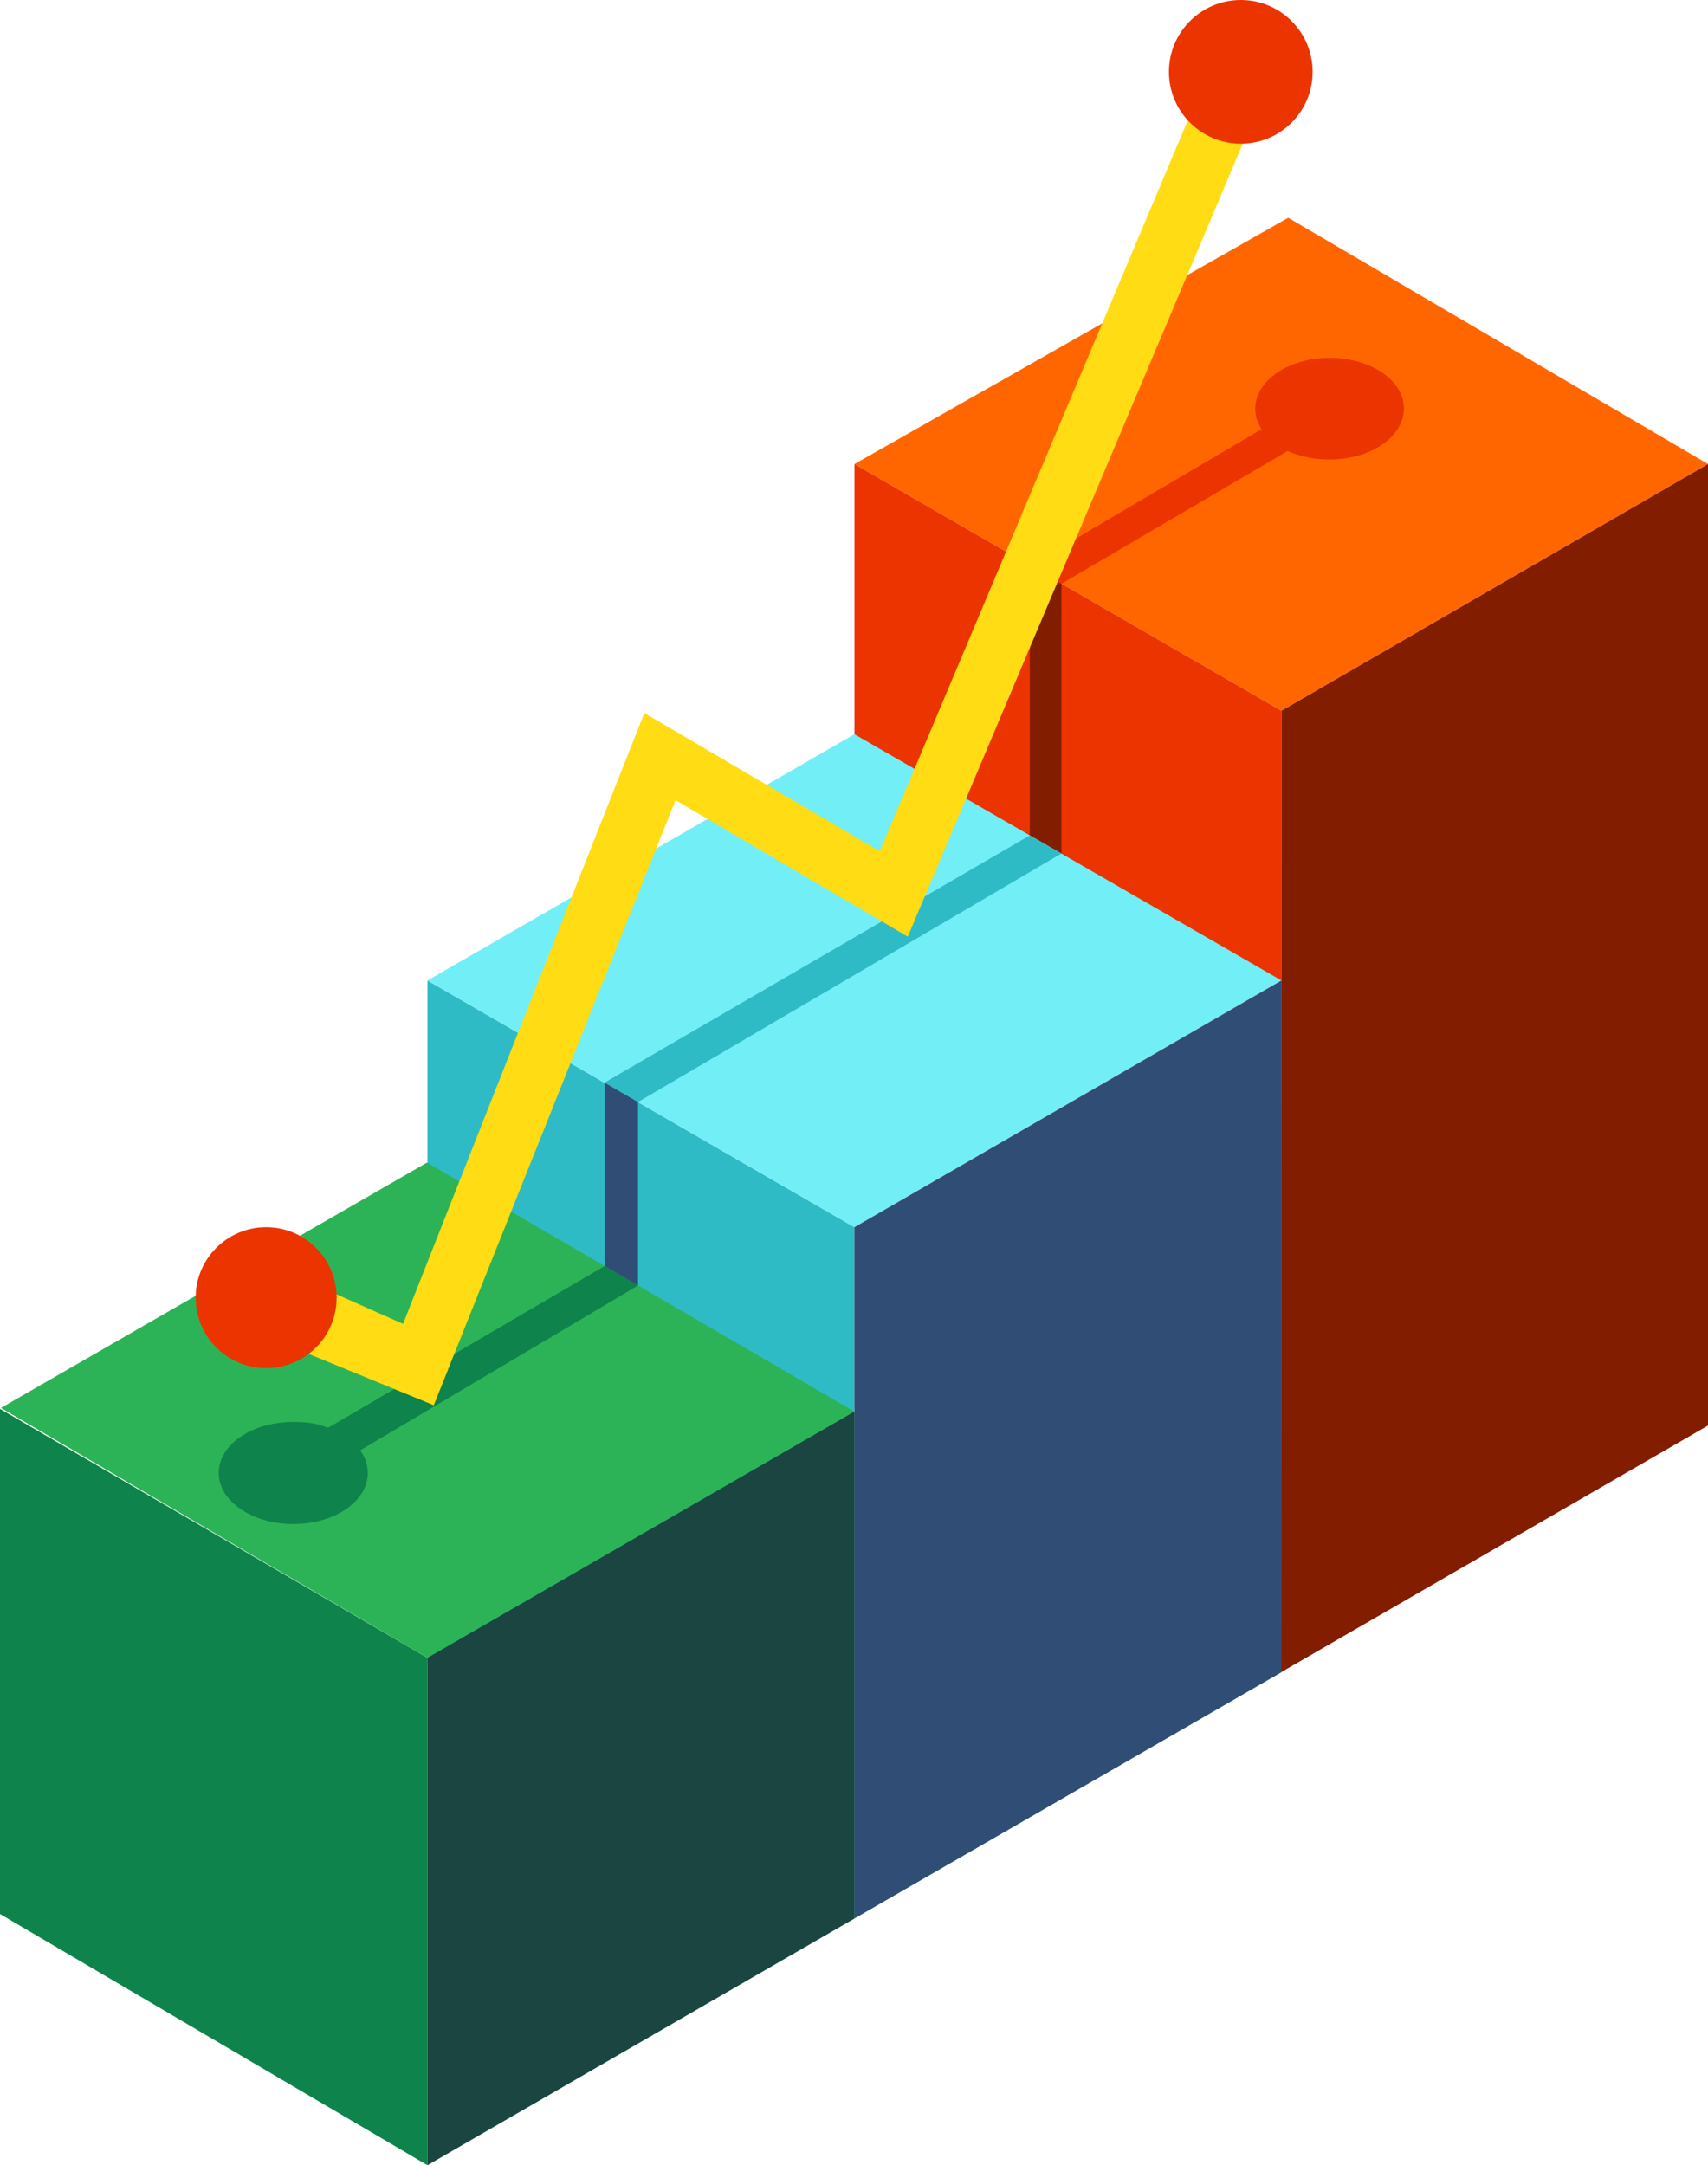
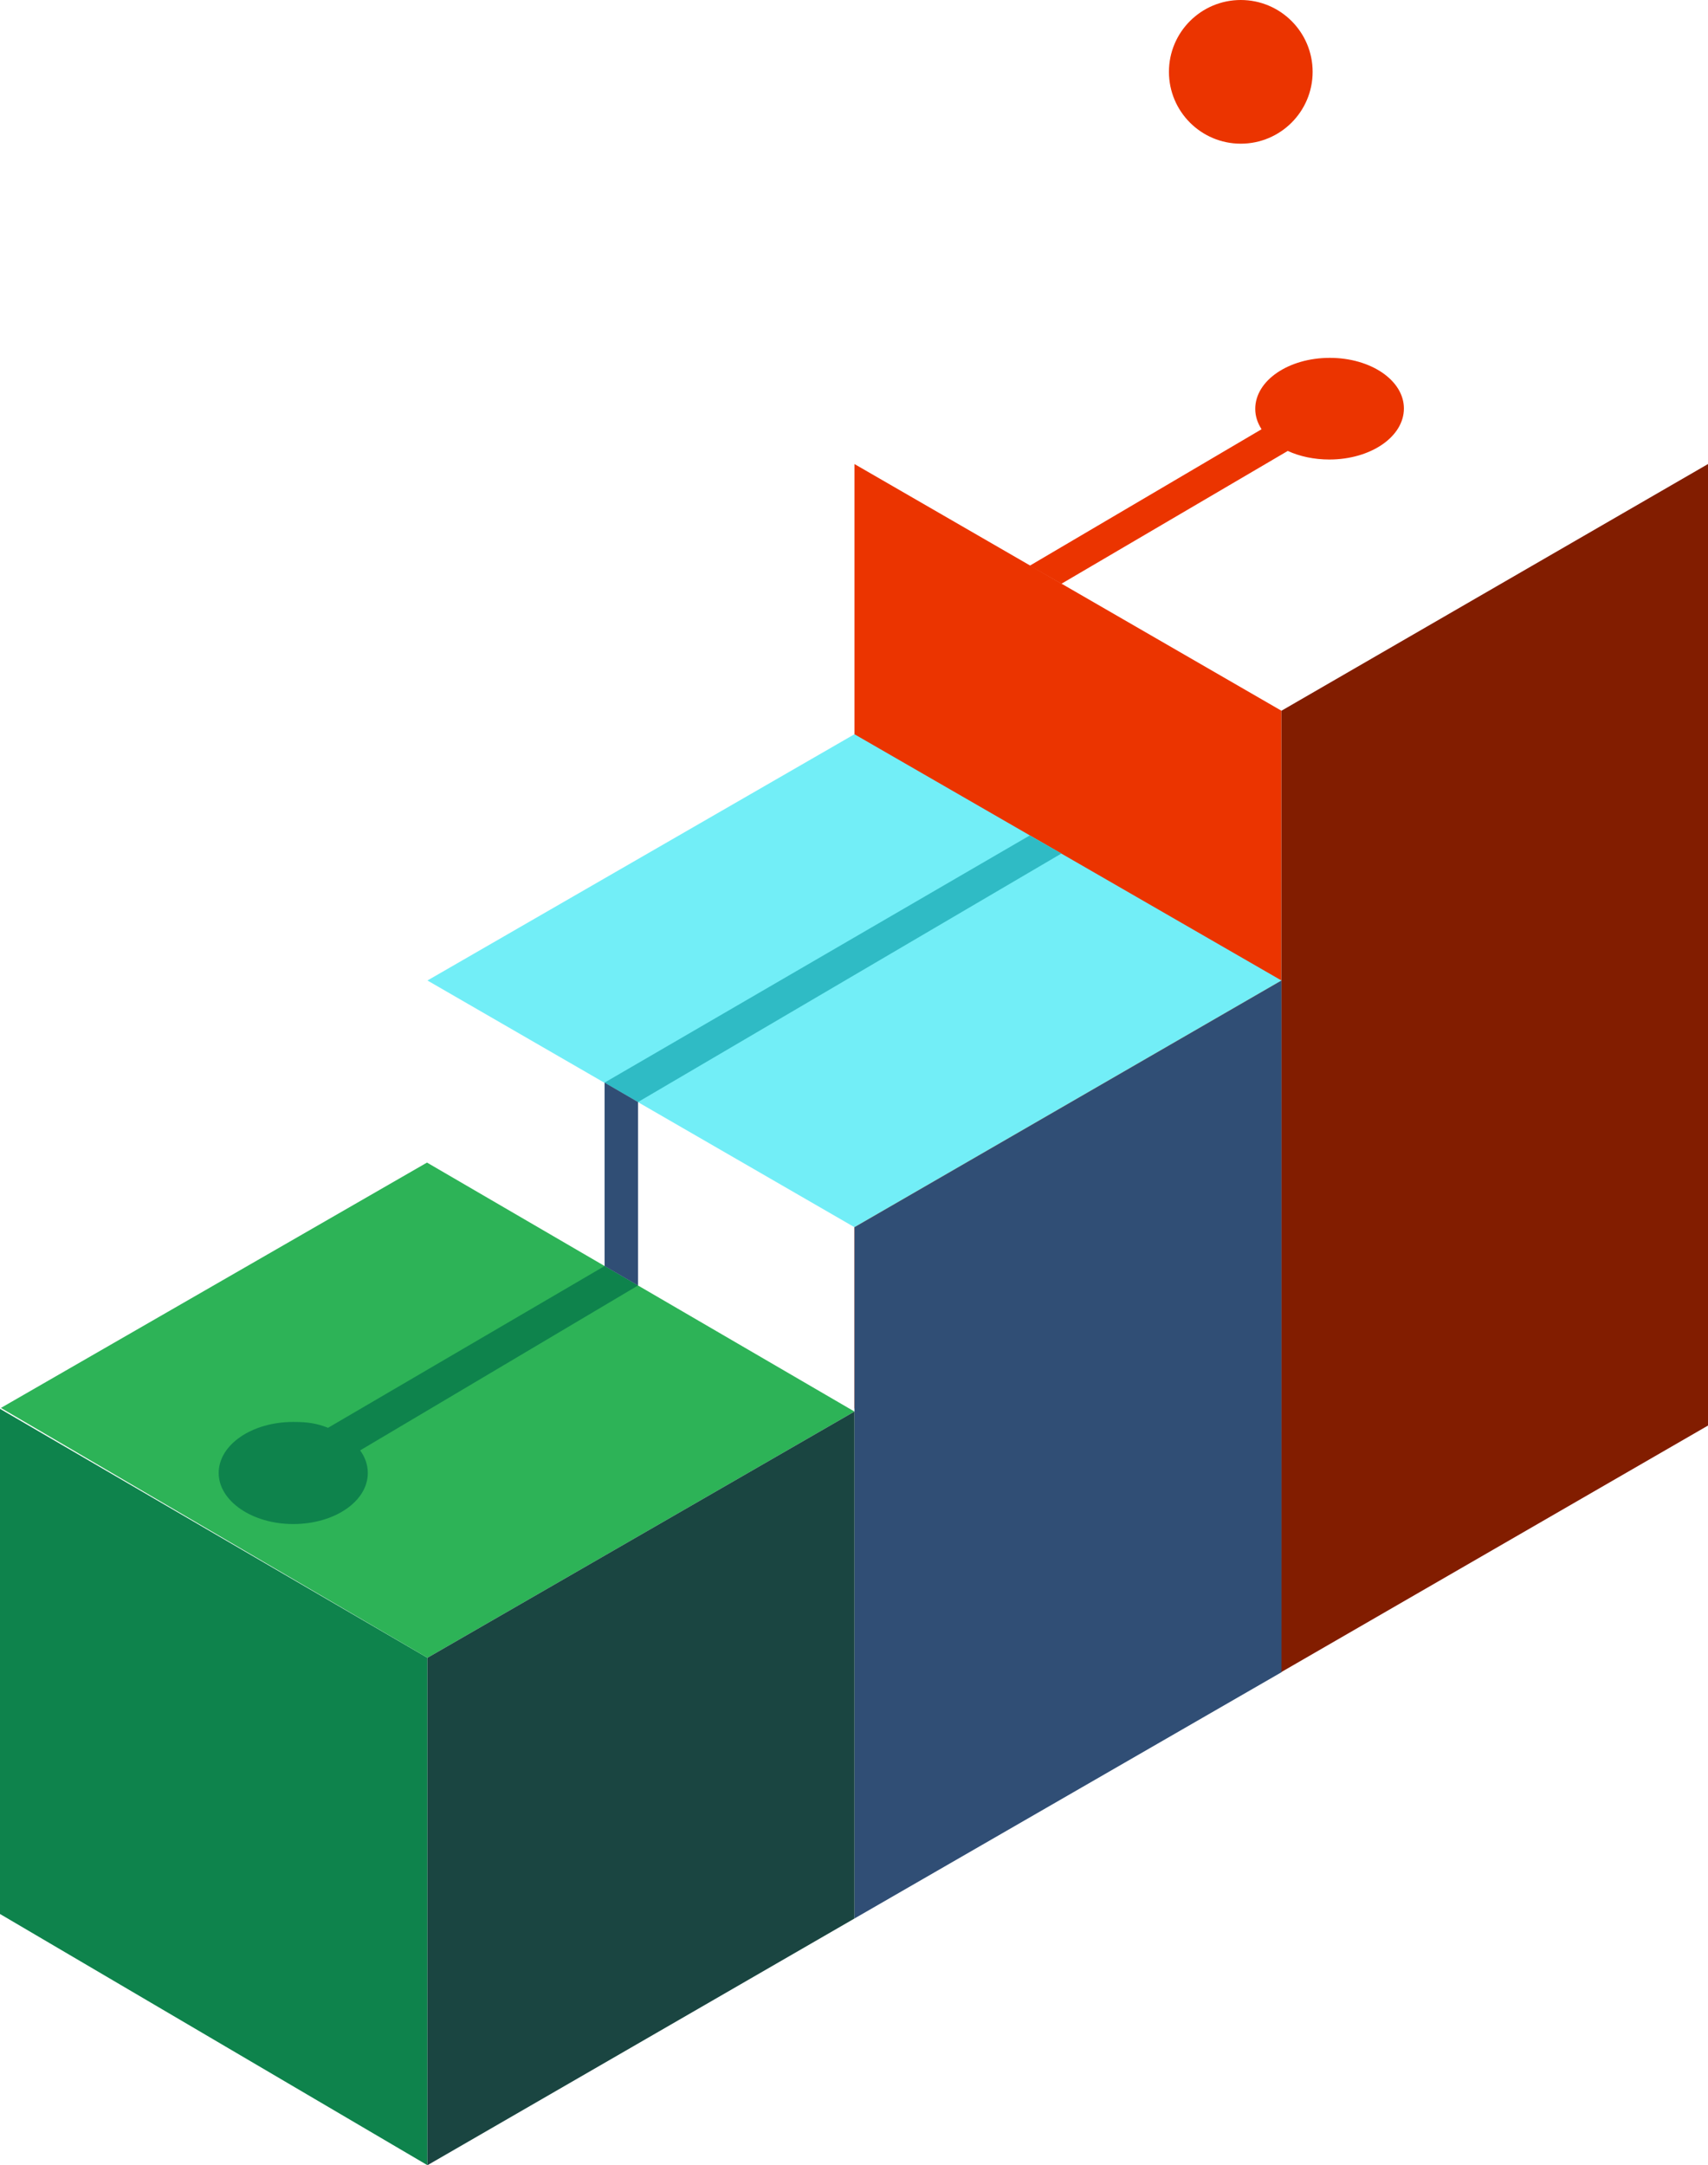
<svg xmlns="http://www.w3.org/2000/svg" height="479.2" preserveAspectRatio="xMidYMid meet" version="1.0" viewBox="50.6 0.0 378.0 479.2" width="378.0" zoomAndPan="magnify">
  <g id="change1_1">
-     <path d="M335.7 48.2L428.6 102.7 334.2 157.3 239.7 102.7z" fill="#f60" />
-   </g>
+     </g>
  <g id="change2_1">
    <path d="M334.1 370.1L334.2 157.3 239.7 102.7 239.7 311.7z" fill="#eb3400" />
  </g>
  <g fill="#821d00" id="change3_1">
-     <path d="M285.5 129.2L285.5 188.9 278.5 184.9 278.5 125.1z" />
    <path d="M334.2 157.3L428.6 102.7 428.6 315.5 334.1 370.1z" />
  </g>
  <g id="change4_1">
-     <path d="M145.2 368.5L239.7 424.6 239.7 271.6 145.2 217z" fill="#2fbbc5" />
-   </g>
+     </g>
  <g id="change5_1">
    <path d="M334.2 370.1L334.2 217 239.7 271.6 239.7 424.6z" fill="#304e75" />
  </g>
  <g id="change6_1">
    <path d="M239.7 162.5L334.2 217 239.7 271.6 145.2 217z" fill="#72eef7" />
  </g>
  <g id="change7_1">
    <path d="M50.6 423.6L145.2 479.2 145.2 366.9 50.6 311.8z" fill="#0e834c" />
  </g>
  <g id="change8_1">
    <path d="M145.1 257.3L239.7 312.4 145.2 366.9 50.8 311.6z" fill="#2db357" />
  </g>
  <g id="change9_1">
    <path d="M239.7 424.6L239.7 312.4 145.2 366.9 145.2 479.2z" fill="#1a4541" />
  </g>
  <g id="change4_2">
    <path d="M278.5 184.9L184.4 239.6 191.8 243.9 285.5 188.9z" fill="#2fbbc5" />
  </g>
  <g id="change2_2">
    <path d="M344.9,79.2c-9.1,0-16.5,5-16.5,11.3c0,1.6,0.5,3.1,1.4,4.5l-51.3,30.2l7,4l50.1-29.4c2.6,1.2,5.8,1.9,9.2,1.9 c9.1,0,16.5-5,16.5-11.3C361.3,84.2,354,79.2,344.9,79.2z" fill="#eb3400" />
  </g>
  <g id="change7_2">
    <path d="M191.8,284.5l-7.4-4.3L123.2,316c-2.5-1-4.6-1.3-7.7-1.3c-9.1,0-16.5,5-16.5,11.3c0,6.2,7.4,11.3,16.5,11.3 c9.1,0,16.5-5,16.5-11.3c0-1.8-0.6-3.5-1.7-5L191.8,284.5z" fill="#0e834c" />
  </g>
  <g id="change10_1">
-     <path d="M146.6 311L116.6 298.7 121.8 285 139.8 293 193.2 157.8 245.3 188.4 319.1 13.3 331.3 18.4 251.5 207.3 200.1 177.1z" fill="#ffdc13" />
-   </g>
+     </g>
  <g fill="#eb3400" id="change2_3">
    <circle cx="325.2" cy="15.9" r="15.9" />
-     <circle cx="109.5" cy="287.2" r="15.6" />
  </g>
  <g id="change5_2">
    <path d="M191.8 243.9L191.8 284.5 184.4 280.2 184.4 239.6z" fill="#304e75" />
  </g>
</svg>